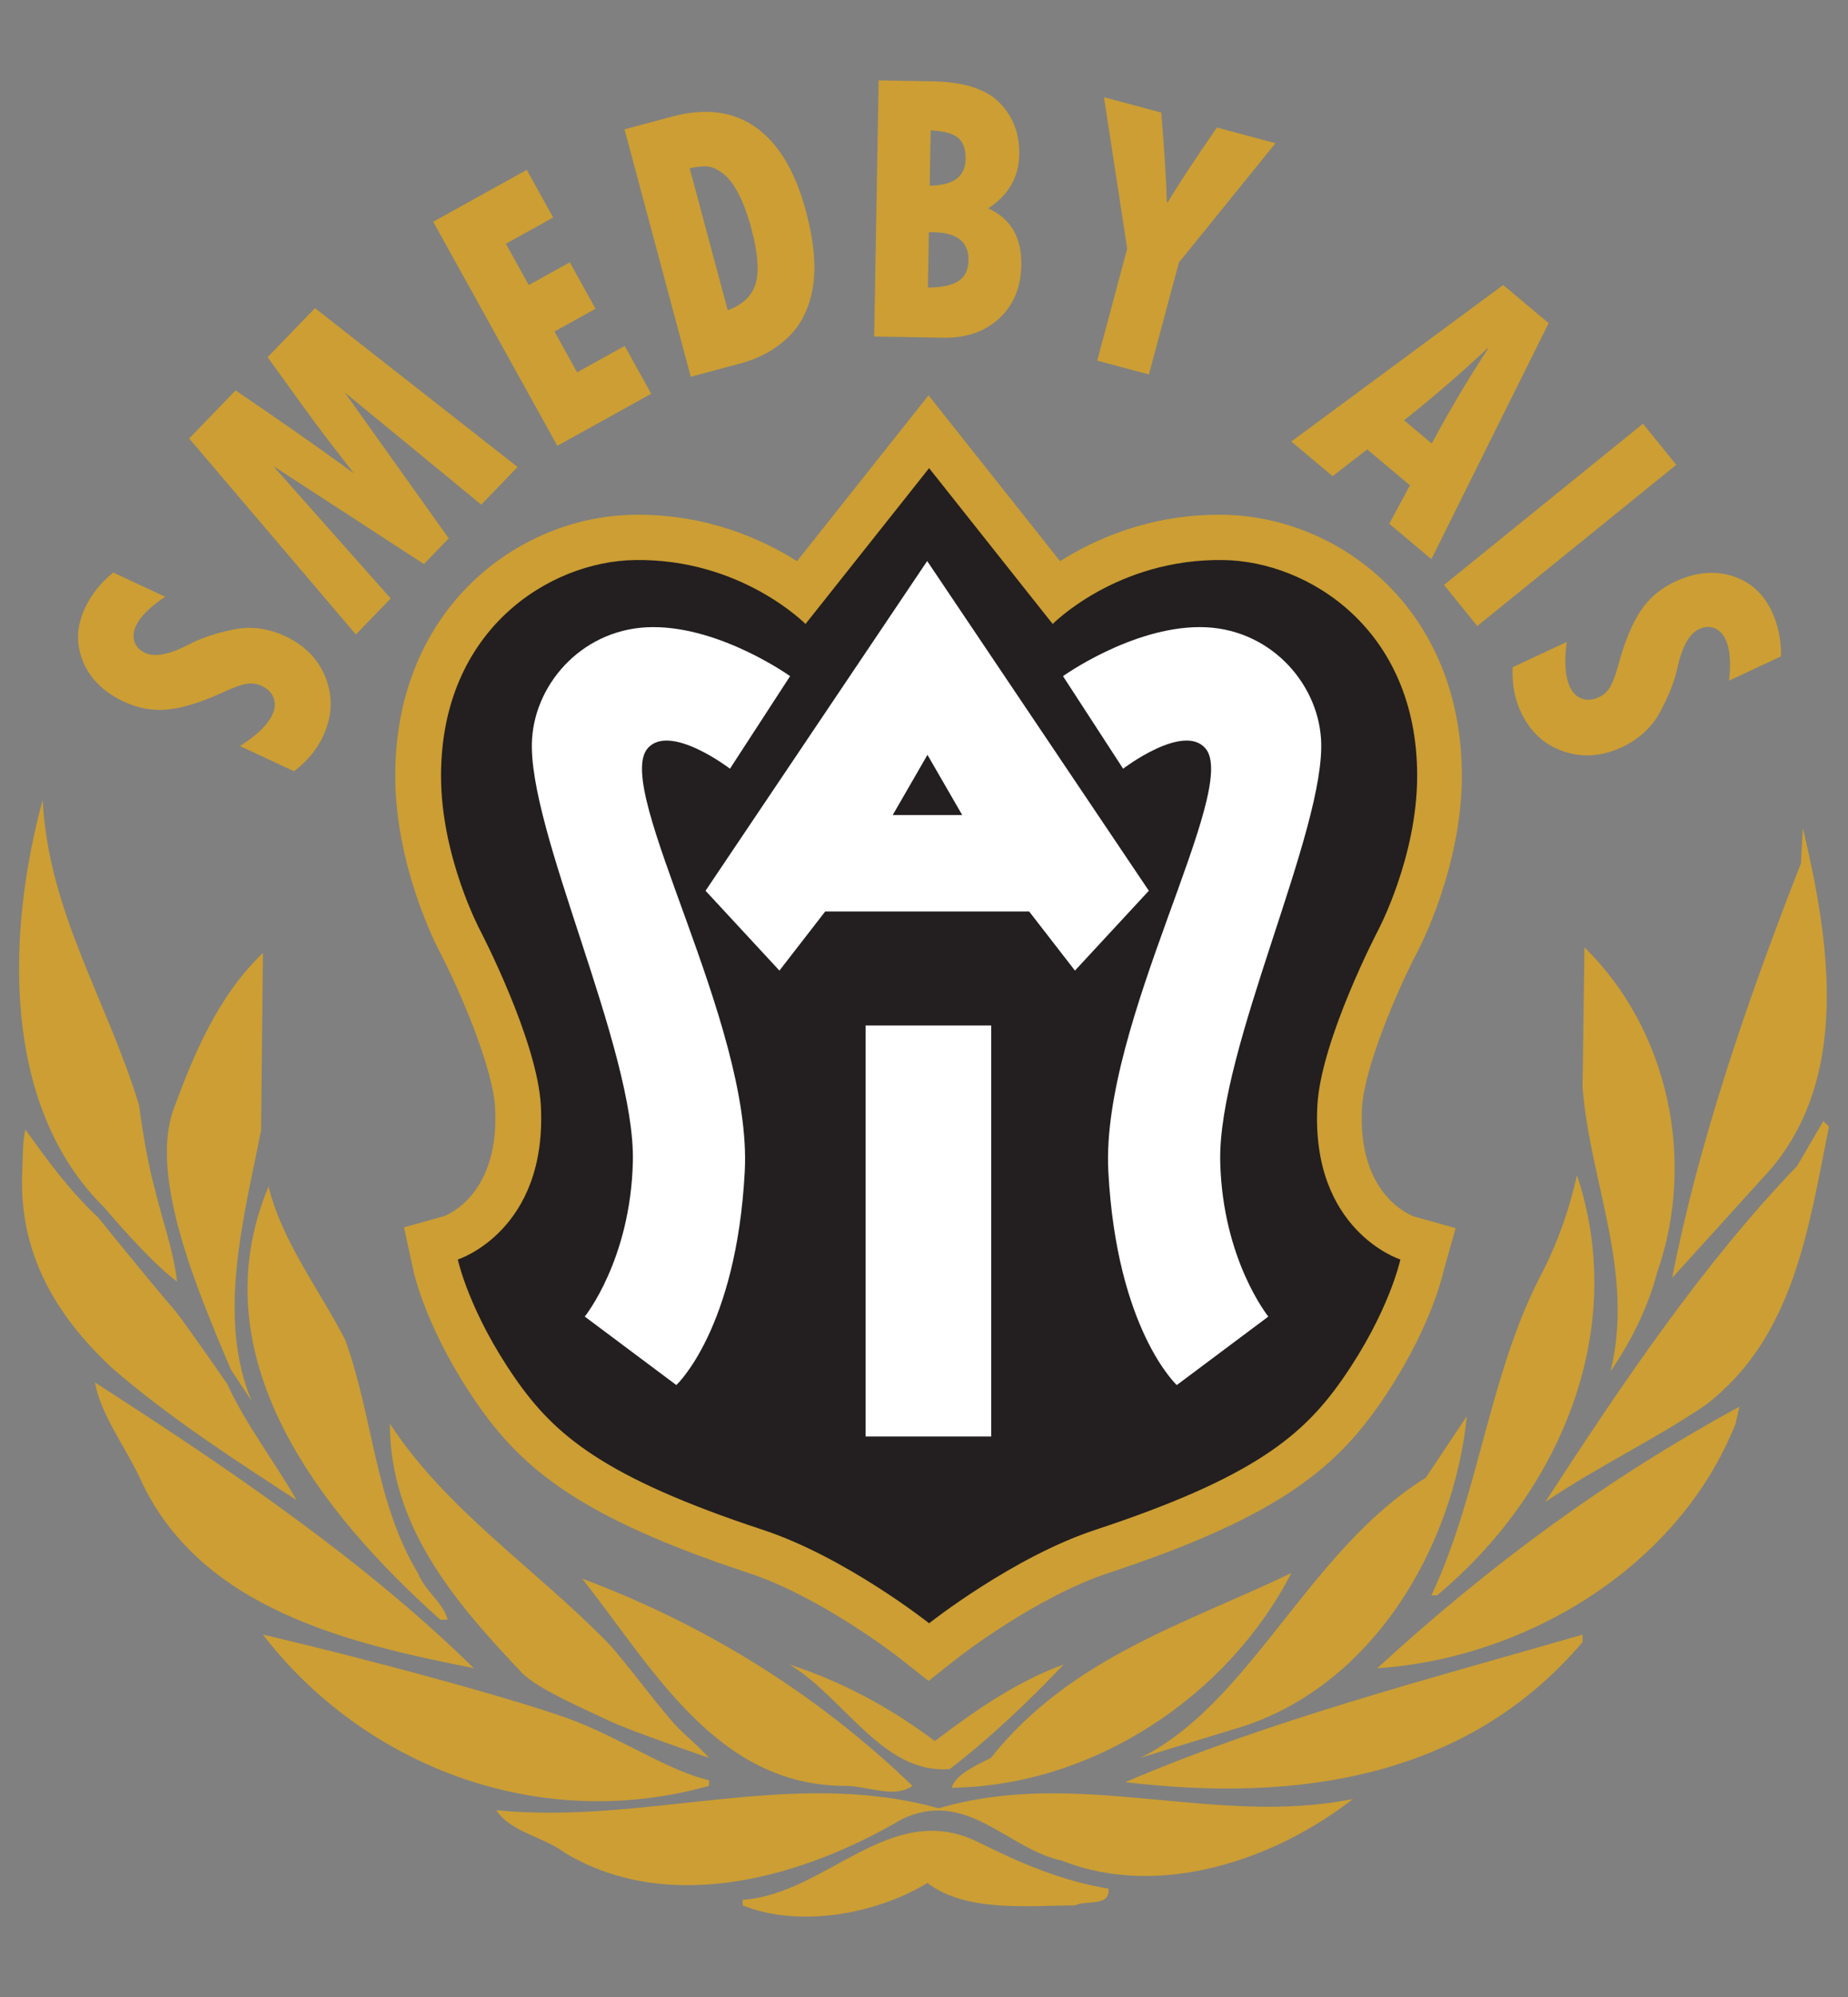
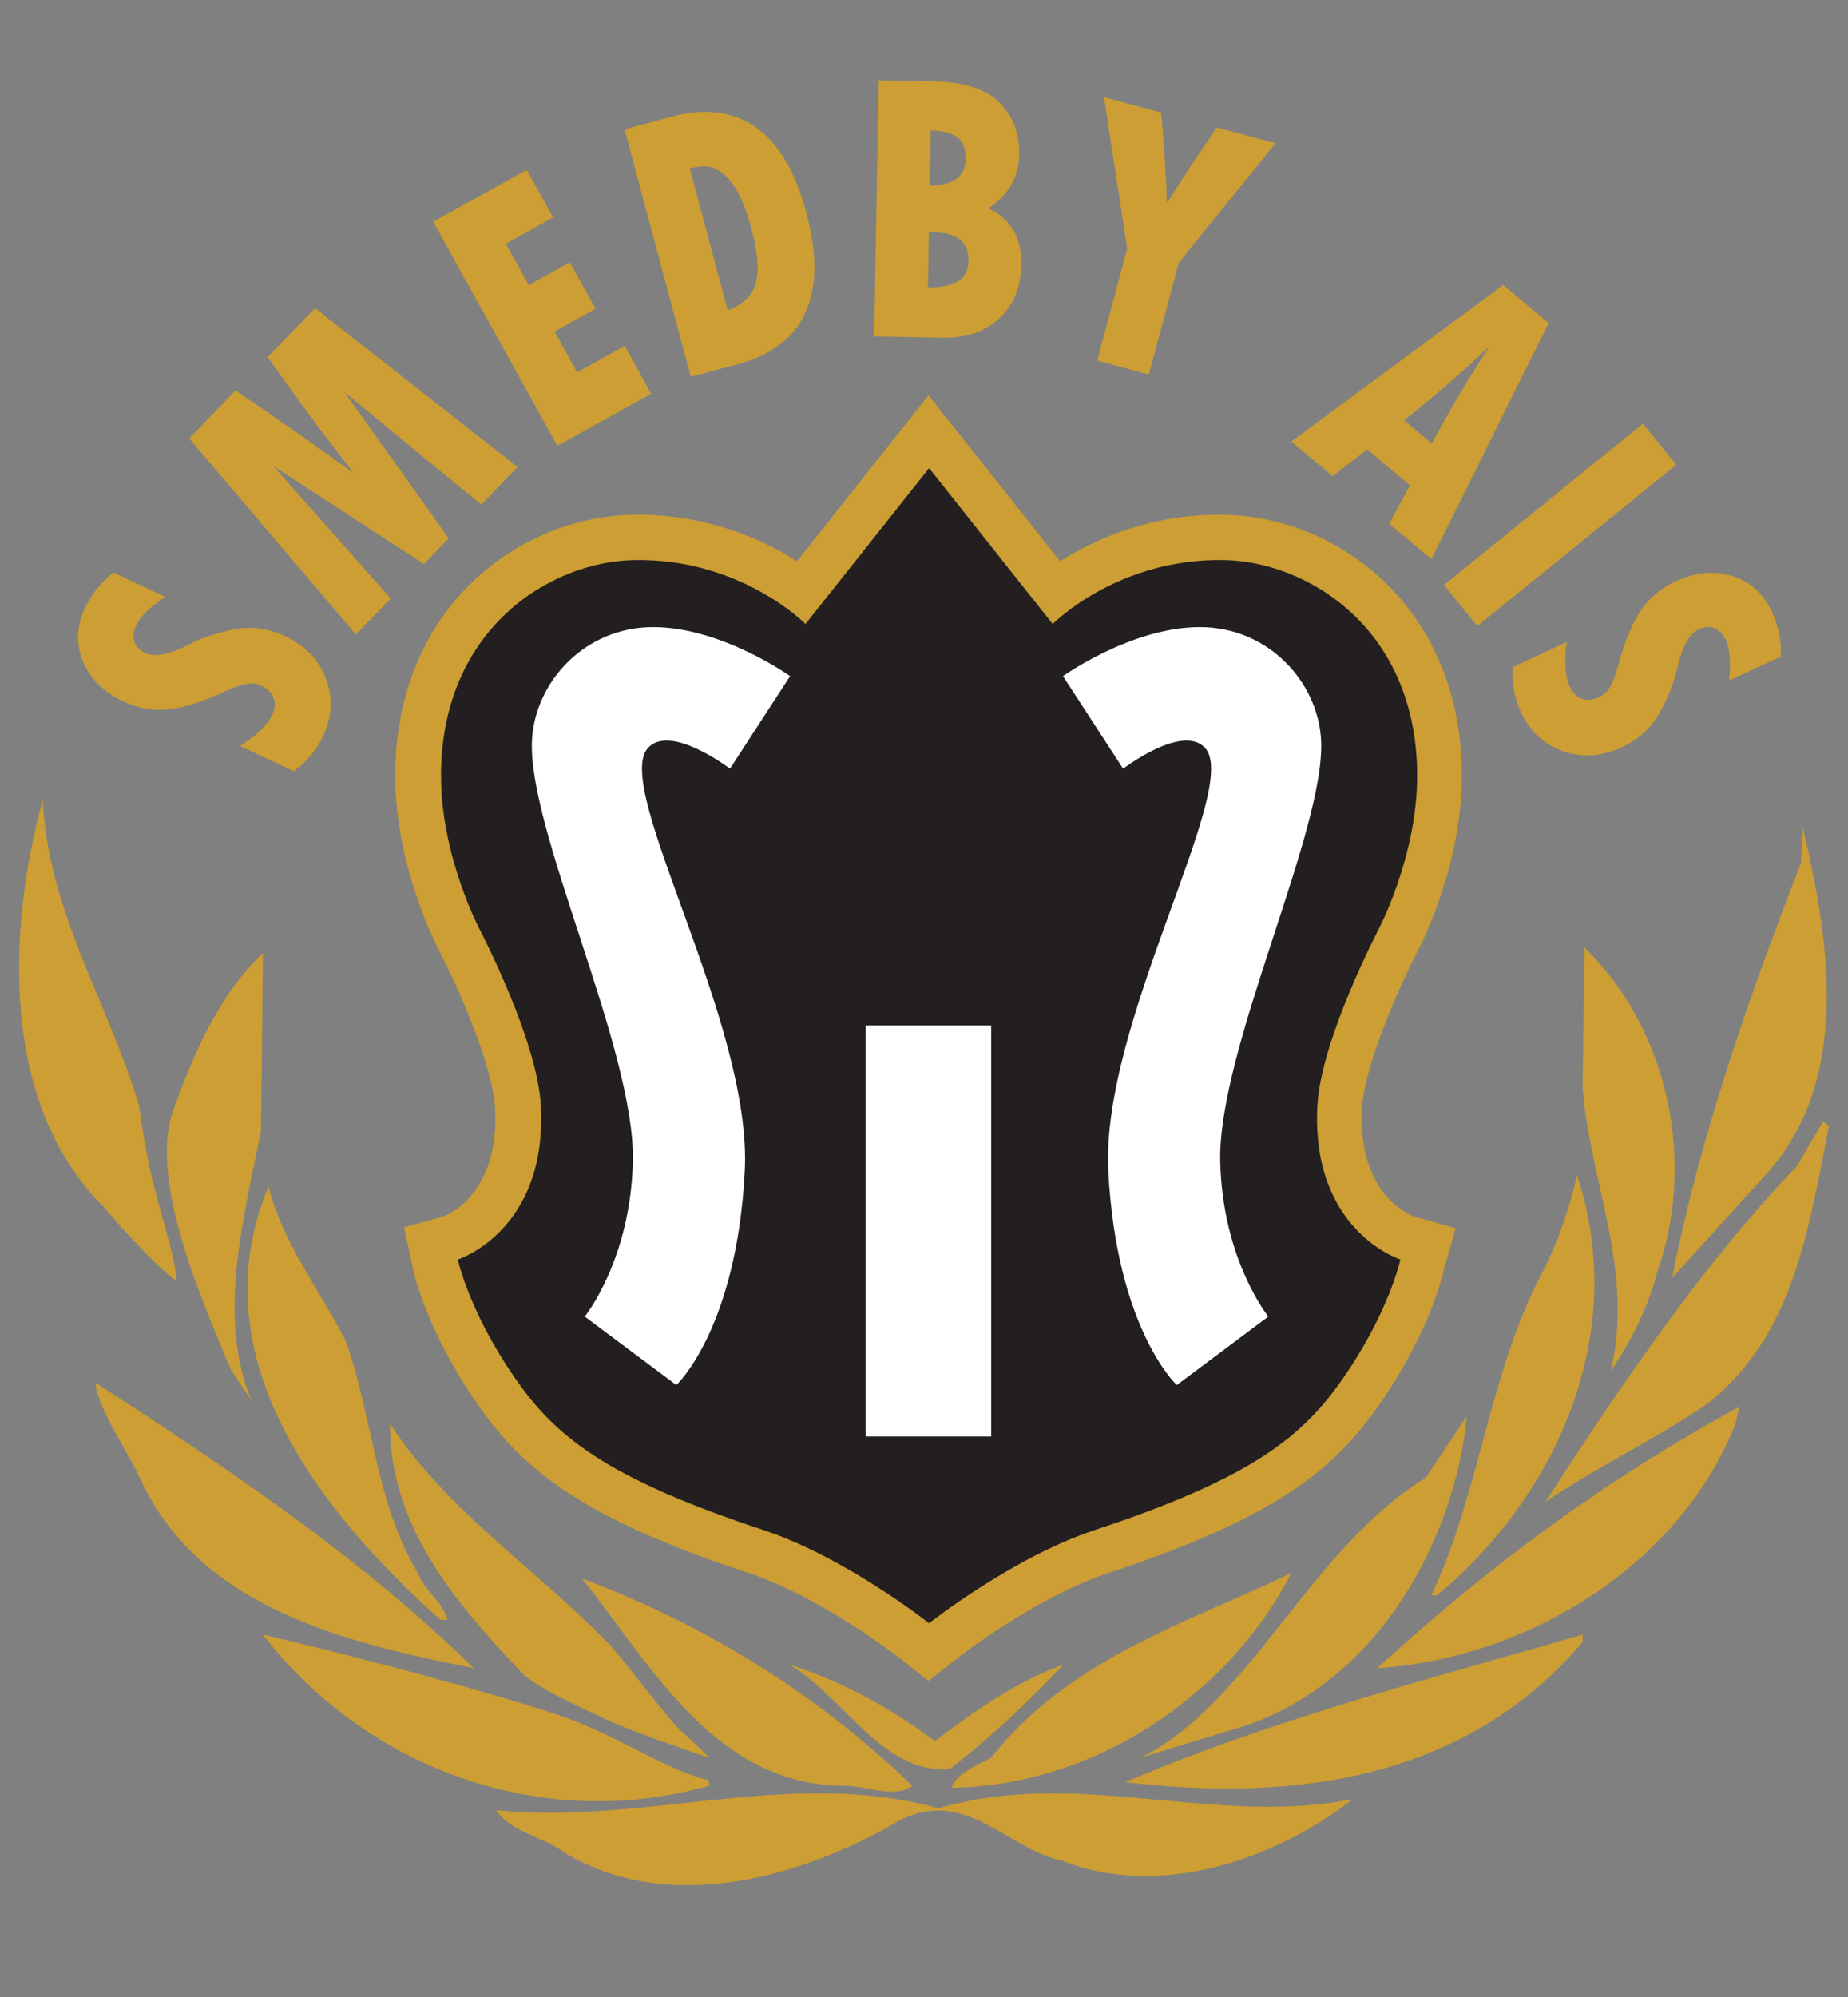
<svg xmlns="http://www.w3.org/2000/svg" version="1.1" id="Layer_1" x="0px" y="0px" width="500px" height="540px" viewBox="0 0 500 540" enable-background="new 0 0 500 540" xml:space="preserve">
  <rect x="0" y="0" width="500" height="540" fill="#808080" stroke="none" />
  <g>
    <path fill-rule="evenodd" clip-rule="evenodd" fill="#FFF100" d="M251.232,438.679c0,0,22.584-17.835,44.863-25.18   c43.03-14.193,56.307-25.638,66.838-40.741c12.515-17.951,15.56-32.049,15.56-32.049s-24.163-7.823-22.429-41.659   c0.918-17.848,16.477-47.607,16.477-47.607c0.002,0,10.53-19.753,10.53-41.659c0-39.539-29.37-57.773-52.183-58.134   c-28.84-0.462-46.241,17.395-46.241,17.395l-33.415-42.118l-33.419,42.118c0,0-17.397-17.856-46.238-17.395   c-22.809,0.36-52.188,18.595-52.188,58.134c0,21.906,10.531,41.659,10.531,41.659s15.563,29.759,16.479,47.607   c1.738,33.836-22.432,41.659-22.432,41.659s3.048,14.098,15.564,32.049c10.531,15.104,23.804,26.548,66.837,40.741   C228.647,420.844,251.232,438.679,251.232,438.679" />
    <path fill-rule="evenodd" clip-rule="evenodd" fill="#CC9E33" d="M251.232,454.545l-7.709-6.089   c-0.211-0.166-21.203-16.587-41.056-23.133c-45.041-14.854-60.929-27.912-73.152-45.443c-13.552-19.441-17.154-34.846-17.52-36.539   l-2.478-11.463l10.814-3.016c1.333-0.503,15.009-6.24,13.833-29.173c-0.565-10.98-9.551-31.884-15.083-42.481   c-0.441-0.829-11.946-22.693-11.946-47.424c0-45.187,33.203-70.091,64.445-70.582l1.293-0.013c18.98,0,33.709,6.693,42.968,12.558   l35.59-44.853l35.583,44.853c9.266-5.864,23.994-12.558,42.977-12.558l1.297,0.013c31.237,0.491,64.434,25.396,64.434,70.582   c0,24.731-11.502,46.595-11.992,47.515c-5.481,10.506-14.465,31.41-15.032,42.39c-1.176,22.933,12.499,28.67,14.06,29.248   l11.29,3.164l-3.183,11.237c-0.366,1.691-3.964,17.1-17.517,36.541c-12.223,17.529-28.109,30.587-73.153,45.443   c-19.957,6.579-40.838,22.96-41.049,23.127L251.232,454.545z" />
    <path fill-rule="evenodd" clip-rule="evenodd" fill="#231F20" d="M251.377,438.679c0,0,22.584-17.835,44.865-25.18   c43.028-14.193,56.304-25.638,66.837-40.741c12.516-17.951,15.561-32.049,15.561-32.049s-24.166-7.823-22.429-41.659   c0.915-17.848,16.476-47.607,16.476-47.607c0.002,0,10.531-19.753,10.531-41.659c0-39.539-29.373-57.773-52.182-58.134   c-28.843-0.462-46.24,17.395-46.24,17.395l-33.419-42.118l-33.419,42.118c0,0-17.396-17.856-46.237-17.395   c-22.81,0.36-52.188,18.595-52.188,58.134c0,21.906,10.531,41.659,10.531,41.659s15.563,29.759,16.479,47.607   c1.738,33.836-22.432,41.659-22.432,41.659s3.048,14.098,15.563,32.049c10.531,15.104,23.805,26.548,66.837,40.741   C228.792,420.844,251.377,438.679,251.377,438.679" />
    <path fill-rule="evenodd" clip-rule="evenodd" fill="#231F20" d="M251.381,438.679c0,0,22.584-17.837,44.865-25.182   c43.028-14.191,56.307-25.636,66.837-40.739c12.516-17.953,15.561-32.051,15.561-32.051s-24.166-7.823-22.429-41.659   c0.918-17.848,16.479-47.609,16.479-47.609s10.53-19.753,10.53-41.657c0-39.539-29.372-57.776-52.184-58.134   c-28.843-0.462-46.24,17.393-46.24,17.393l-33.419-42.119l-33.419,42.119c0,0-17.396-17.855-46.237-17.393   c-22.811,0.358-52.19,18.595-52.19,58.134c0,21.904,10.532,41.657,10.532,41.657s15.563,29.761,16.48,47.609   c1.738,33.836-22.432,41.659-22.432,41.659s3.047,14.098,15.562,32.051c10.532,15.104,23.805,26.548,66.839,40.739   C228.795,420.842,251.381,438.679,251.381,438.679z" />
    <path fill="none" stroke="#231F20" stroke-width="0.417" d="M251.381,438.679c0,0,22.584-17.837,44.865-25.182   c43.028-14.191,56.307-25.636,66.837-40.739c12.516-17.953,15.561-32.051,15.561-32.051s-24.166-7.823-22.429-41.659   c0.918-17.848,16.479-47.609,16.479-47.609s10.53-19.753,10.53-41.657c0-39.539-29.372-57.776-52.184-58.134   c-28.843-0.462-46.24,17.393-46.24,17.393l-33.419-42.119l-33.419,42.119c0,0-17.396-17.855-46.237-17.393   c-22.811,0.358-52.19,18.595-52.19,58.134c0,21.904,10.532,41.657,10.532,41.657s15.563,29.761,16.48,47.609   c1.738,33.836-22.432,41.659-22.432,41.659s3.047,14.098,15.562,32.051c10.532,15.104,23.805,26.548,66.839,40.739   C228.795,420.842,251.381,438.679,251.381,438.679z" />
    <rect x="234.191" y="277.299" fill-rule="evenodd" clip-rule="evenodd" fill="#FFFFFF" width="33.985" height="111.143" />
-     <path fill-rule="evenodd" clip-rule="evenodd" fill="#FFFFFF" d="M250.861,151.711l-59.967,89.154l19.987,21.589l12.395-15.991   h27.548h0.075h27.549l12.394,15.991l19.989-21.589L250.861,151.711z M241.538,220.385l9.397-16.275l9.402,16.275H241.538z" />
    <path fill-rule="evenodd" clip-rule="evenodd" fill="#FFFFFF" d="M213.77,182.834l-16.266,25.024c0,0-16.284-12.439-22.274-5.503   c-9.508,11.01,28.387,74.251,26.276,114.364c-2.25,42.793-18.517,57.808-18.517,57.808l-24.776-18.521   c0,0,12.363-15.265,13.014-41.792c0.751-30.529-28.778-90.088-27.277-114.361c0.961-15.538,14.266-30.28,32.784-30.28   S213.77,182.834,213.77,182.834" />
    <path fill-rule="evenodd" clip-rule="evenodd" fill="#FFFFFF" d="M287.608,182.834l16.263,25.024c0,0,16.288-12.439,22.272-5.503   c9.515,11.01-28.386,74.251-26.272,114.364c2.252,42.793,18.521,57.808,18.521,57.808l24.771-18.521   c0,0-12.365-15.265-13.013-41.792c-0.752-30.529,28.775-90.088,27.273-114.361c-0.965-15.538-14.261-30.28-32.782-30.28   C306.124,169.573,287.608,182.834,287.608,182.834" />
    <path fill-rule="evenodd" clip-rule="evenodd" fill="#CC9E33" d="M41.85,321.311c2.019,8.585,5.051,16.664,6.062,25.249   c-7.575-5.553-19.606-19.938-19.606-19.938C0.024,298.849,1.953,251.618,11.548,216.267c1.516,30.301,17.495,54.313,26.08,82.595   C37.627,298.861,39.339,312.431,41.85,321.311" />
-     <path fill-rule="evenodd" clip-rule="evenodd" fill="#CC9E33" d="M61.47,374.19c4.816,10.653,12.699,20.849,18.759,31.453   c-15.97-10.397-34.486-22.323-49.956-35.764c-15.728-14.713-25.269-31.585-24.248-53.266c0.253-4.565,0-7.101,0.828-11.212   c5.666,7.916,11.656,16.267,19.736,23.844c0,0,13.322,16.538,21.17,25.65C52.304,360.953,61.47,374.19,61.47,374.19" />
    <path fill-rule="evenodd" clip-rule="evenodd" fill="#CC9E33" d="M62.483,370.386c-9.131-21.556-22.067-51.991-15.583-70.285   c5.553-15.149,12.122-30.805,24.24-42.422l-0.505,47.977c-4.545,23.23-12.119,50.499-2.524,73.225L62.483,370.386z" />
    <path fill-rule="evenodd" clip-rule="evenodd" fill="#CC9E33" d="M477.167,318.28l-24.742,27.271   c7.069-36.361,20.198-74.741,34.846-112.112l0.504-9.595C494.845,253.639,501.409,292.523,477.167,318.28" />
    <path fill-rule="evenodd" clip-rule="evenodd" fill="#CC9E33" d="M448.385,344.035c-2.526,9.594-7.071,18.686-12.629,26.766   c6.567-26.766-5.553-51.007-7.573-76.761l0.506-37.873C451.415,278.382,458.987,313.734,448.385,344.035" />
    <path fill-rule="evenodd" clip-rule="evenodd" fill="#CC9E33" d="M494.845,304.645c-5.557,27.777-9.595,57.066-33.331,75.245   c-14.141,9.595-29.29,16.668-43.432,26.263c20.706-31.814,42.422-64.138,68.176-90.901l7.073-12.122L494.845,304.645z" />
    <path fill-rule="evenodd" clip-rule="evenodd" fill="#CC9E33" d="M388.791,431.403h-1.515   c13.132-27.775,15.656-60.603,30.301-87.873c4.039-8.08,7.069-16.665,9.092-25.756   C440.811,360.196,421.616,404.133,388.791,431.403" />
    <path fill-rule="evenodd" clip-rule="evenodd" fill="#CC9E33" d="M93.362,362.214c7.574,20.708,8.08,43.938,19.693,63.131   c2.02,5.046,6.567,7.572,8.081,12.622h-2.019c-32.826-29.291-65.652-71.208-46.462-117.163   C76.19,335.45,86.291,348.581,93.362,362.214" />
    <path fill-rule="evenodd" clip-rule="evenodd" fill="#CC9E33" d="M128.207,451.099c-32.826-6.567-74.237-15.659-90.398-51.513   c-4.038-8.585-10.604-17.167-12.119-25.756C61.04,396.558,98.412,421.808,128.207,451.099" />
    <path fill-rule="evenodd" clip-rule="evenodd" fill="#CC9E33" d="M469.595,384.94c-15.655,39.39-57.574,63.632-96.963,66.158   c30.802-28.283,62.619-51.513,97.971-70.703L469.595,384.94z" />
    <path fill-rule="evenodd" clip-rule="evenodd" fill="#CC9E33" d="M333.242,467.765l-24.748,7.572   c29.792-14.643,45.452-56.055,77.27-75.751l11.11-16.664C393.336,418.271,371.115,457.159,333.242,467.765" />
    <path fill-rule="evenodd" clip-rule="evenodd" fill="#CC9E33" d="M191.837,481.399v1.512   c-46.966,13.132-93.931-6.058-120.697-40.901c28.281,6.563,72.347,18.473,85.38,23.745   C169.553,471.028,181.231,478.875,191.837,481.399" />
    <path fill-rule="evenodd" clip-rule="evenodd" fill="#CC9E33" d="M141.213,452.355c-18.181-19.188-35.732-39.638-35.732-67.415   c15.016,23.073,38.854,38.833,58.648,58.938c4.719,4.794,15.788,20.165,20.354,24.35c4.565,4.185,6.793,6.361,7.354,7.109   c0,0-21.43-7.299-27.328-10.154C158.612,462.329,145.759,456.902,141.213,452.355" />
    <path fill-rule="evenodd" clip-rule="evenodd" fill="#CC9E33" d="M349.399,425.345c-17.165,33.326-53.533,57.566-91.91,58.071   c1.012-3.534,6.568-6.058,10.604-8.079C289.81,448.064,321.121,438.978,349.399,425.345" />
    <path fill-rule="evenodd" clip-rule="evenodd" fill="#CC9E33" d="M246.883,482.911c-5.049,3.537-12.121,0-18.178,0   c-34.846,0-52.02-31.813-71.207-56.055C189.817,438.978,220.117,457.159,246.883,482.911" />
    <path fill-rule="evenodd" clip-rule="evenodd" fill="#CC9E33" d="M428.183,444.028c-31.309,36.863-77.269,43.43-123.725,37.875   c38.886-16.666,81.811-27.776,123.725-39.894V444.028z" />
    <path fill-rule="evenodd" clip-rule="evenodd" fill="#CC9E33" d="M252.944,470.794c10.605-8.084,22.222-16.161,34.846-20.706   c-9.595,10.1-19.696,19.694-30.806,28.279c-18.181,1.515-28.786-19.696-43.431-28.279   C227.693,454.633,240.823,461.704,252.944,470.794" />
    <path fill-rule="evenodd" clip-rule="evenodd" fill="#CC9E33" d="M253.955,488.972c37.875-11.11,74.738,5.049,112.112-2.523   c-20.708,16.161-52.017,27.271-78.78,16.665c-14.646-3.028-25.758-19.697-43.434-11.108c-25.755,15.147-62.116,26.258-90.903,9.086   c-6.059-4.545-14.645-5.555-18.685-11.612C174.668,493.519,214.059,477.861,253.955,488.972" />
-     <path fill-rule="evenodd" clip-rule="evenodd" fill="#CC9E33" d="M299.911,510.69c0.506,5.048-6.062,3.028-9.093,4.542   c-12.117,0-29.289,2.02-39.896-6.061c-14.138,8.587-34.843,12.124-49.996,6.061v-1.514c22.726-1.515,39.896-27.271,63.632-15.656   C275.673,503.619,287.287,508.668,299.911,510.69" />
    <path fill="#CC9E33" d="M409.271,180.411l14.626-6.819c-0.719,5.331-0.422,9.407,0.88,12.197c0.757,1.622,1.854,2.674,3.291,3.159   c1.413,0.479,2.948,0.331,4.57-0.424c1.253-0.584,2.263-1.518,3.007-2.771c0.738-1.27,1.466-3.19,2.175-5.78   c1.663-6.236,3.669-11.116,5.972-14.644c2.303-3.528,5.451-6.206,9.433-8.062c5.426-2.531,10.563-3.041,15.433-1.525   c4.868,1.516,8.459,4.732,10.762,9.668c1.702,3.651,2.524,7.678,2.466,12.08l-14.062,6.556c0.536-4.926,0.234-8.589-0.882-10.985   c-0.75-1.607-1.769-2.661-3.056-3.199c-1.297-0.517-2.7-0.43-4.211,0.274c-2.632,1.228-4.58,4.766-5.867,10.594   c-0.744,3.478-2.277,7.357-4.558,11.64c-2.301,4.29-5.783,7.514-10.422,9.677c-5.425,2.531-10.709,2.896-15.879,1.109   c-5.18-1.799-8.997-5.335-11.476-10.651C409.786,188.884,409.056,184.85,409.271,180.411 M444.529,114.572l9.006,11.122   l-53.838,43.597l-9.004-11.122L444.529,114.572z M387.382,119.928c4.986-9.275,10.072-17.819,15.234-25.649l-0.136-0.114   c-7.038,6.604-14.554,13.108-22.577,19.485L387.382,119.928z M387.276,151.192l-11.395-9.561l5.597-10.404l-11.569-9.705   l-9.358,7.244l-11.173-9.374l57.331-42.328l12.297,10.318L387.276,151.192z M298.692,26.287l15.505,4.154   c0.863,10.538,1.364,18.629,1.509,24.261l0.185,0.051c2.992-4.938,7.437-11.689,13.359-20.278l15.86,4.25l-26.143,32.255   l-8.114,30.284l-13.994-3.749l8.114-30.284L298.692,26.287z M251.326,62.77l-0.262,14.981c3.609-0.007,6.345-0.562,8.168-1.7   c1.825-1.118,2.763-3.015,2.808-5.672c0.086-4.958-3.094-7.476-9.538-7.589L251.326,62.77z M251.806,35.265l-0.261,14.947   c6.385-0.065,9.617-2.455,9.699-7.146c0.049-2.817-0.675-4.779-2.186-5.919C257.563,36.021,255.143,35.394,251.806,35.265z    M237.729,21.733l14.535,0.253c8.476,0.147,14.533,2.077,18.175,5.791c3.659,3.713,5.431,8.386,5.331,14.036   c-0.105,6.075-2.897,10.932-8.376,14.54c6.092,2.765,9.065,7.883,8.938,15.356c-0.105,5.984-2.092,10.77-5.957,14.369   c-3.883,3.6-8.927,5.354-15.162,5.247l-18.692-0.327L237.729,21.733z M186.605,45.501l10.288,38.395   c4.083-1.516,6.615-3.956,7.577-7.275c0.963-3.322,0.574-8.261-1.177-14.795c-1.042-3.884-2.233-7.085-3.561-9.61   c-1.327-2.522-2.784-4.35-4.371-5.482c-1.589-1.135-2.995-1.712-4.239-1.744C189.896,44.951,188.392,45.132,186.605,45.501    M168.969,34.97l12.904-3.456c8.935-2.396,16.485-1.43,22.644,2.936c6.137,4.353,10.663,11.904,13.546,22.667   c2.183,8.145,2.796,15.04,1.851,20.666c-0.961,5.63-3.196,10.116-6.704,13.458c-3.525,3.347-7.788,5.681-12.768,7.016   l-13.543,3.629L168.969,34.97z M117.211,59.963l25.313-14.031l7.145,12.888l-12.798,7.094l6.191,11.17l11.107-6.157l6.964,12.563   l-11.106,6.158l6.115,11.029l12.882-7.141l7.17,12.938l-25.399,14.078L117.211,59.963z M51.182,118.566l12.56-13.005   c12.545,8.53,23.194,15.989,31.971,22.403l-6.647-8.593c-2.571-3.355-5.044-6.685-7.396-9.961l-9.263-12.821l12.818-13.275   l54.813,42.964l-9.828,10.179l-36.927-30.328l28.127,39.44l-6.717,6.955L73.93,126.016l31.775,35.815l-9.416,9.75L51.182,118.566z    M79.55,208.557l-14.625-6.82c4.546-2.874,7.478-5.723,8.778-8.513c0.755-1.622,0.858-3.138,0.305-4.552   c-0.544-1.39-1.642-2.472-3.263-3.227c-1.252-0.584-2.617-0.76-4.056-0.523c-1.446,0.25-3.385,0.928-5.822,2.049   c-5.848,2.733-10.875,4.336-15.059,4.84c-4.182,0.502-8.257-0.188-12.238-2.046c-5.427-2.53-9.119-6.136-11.088-10.841   c-1.969-4.707-1.813-9.523,0.489-14.459c1.702-3.653,4.258-6.871,7.667-9.654l14.063,6.559c-4.119,2.753-6.732,5.341-7.85,7.737   c-0.749,1.607-0.9,3.064-0.485,4.395c0.438,1.325,1.408,2.347,2.916,3.051c2.633,1.227,6.595,0.443,11.887-2.317   c3.143-1.664,7.1-2.984,11.848-3.987c4.765-0.996,9.471-0.403,14.11,1.76c5.427,2.531,9.102,6.343,11.058,11.451   c1.95,5.122,1.696,10.323-0.784,15.639C85.712,202.718,83.089,205.868,79.55,208.557" />
  </g>
</svg>